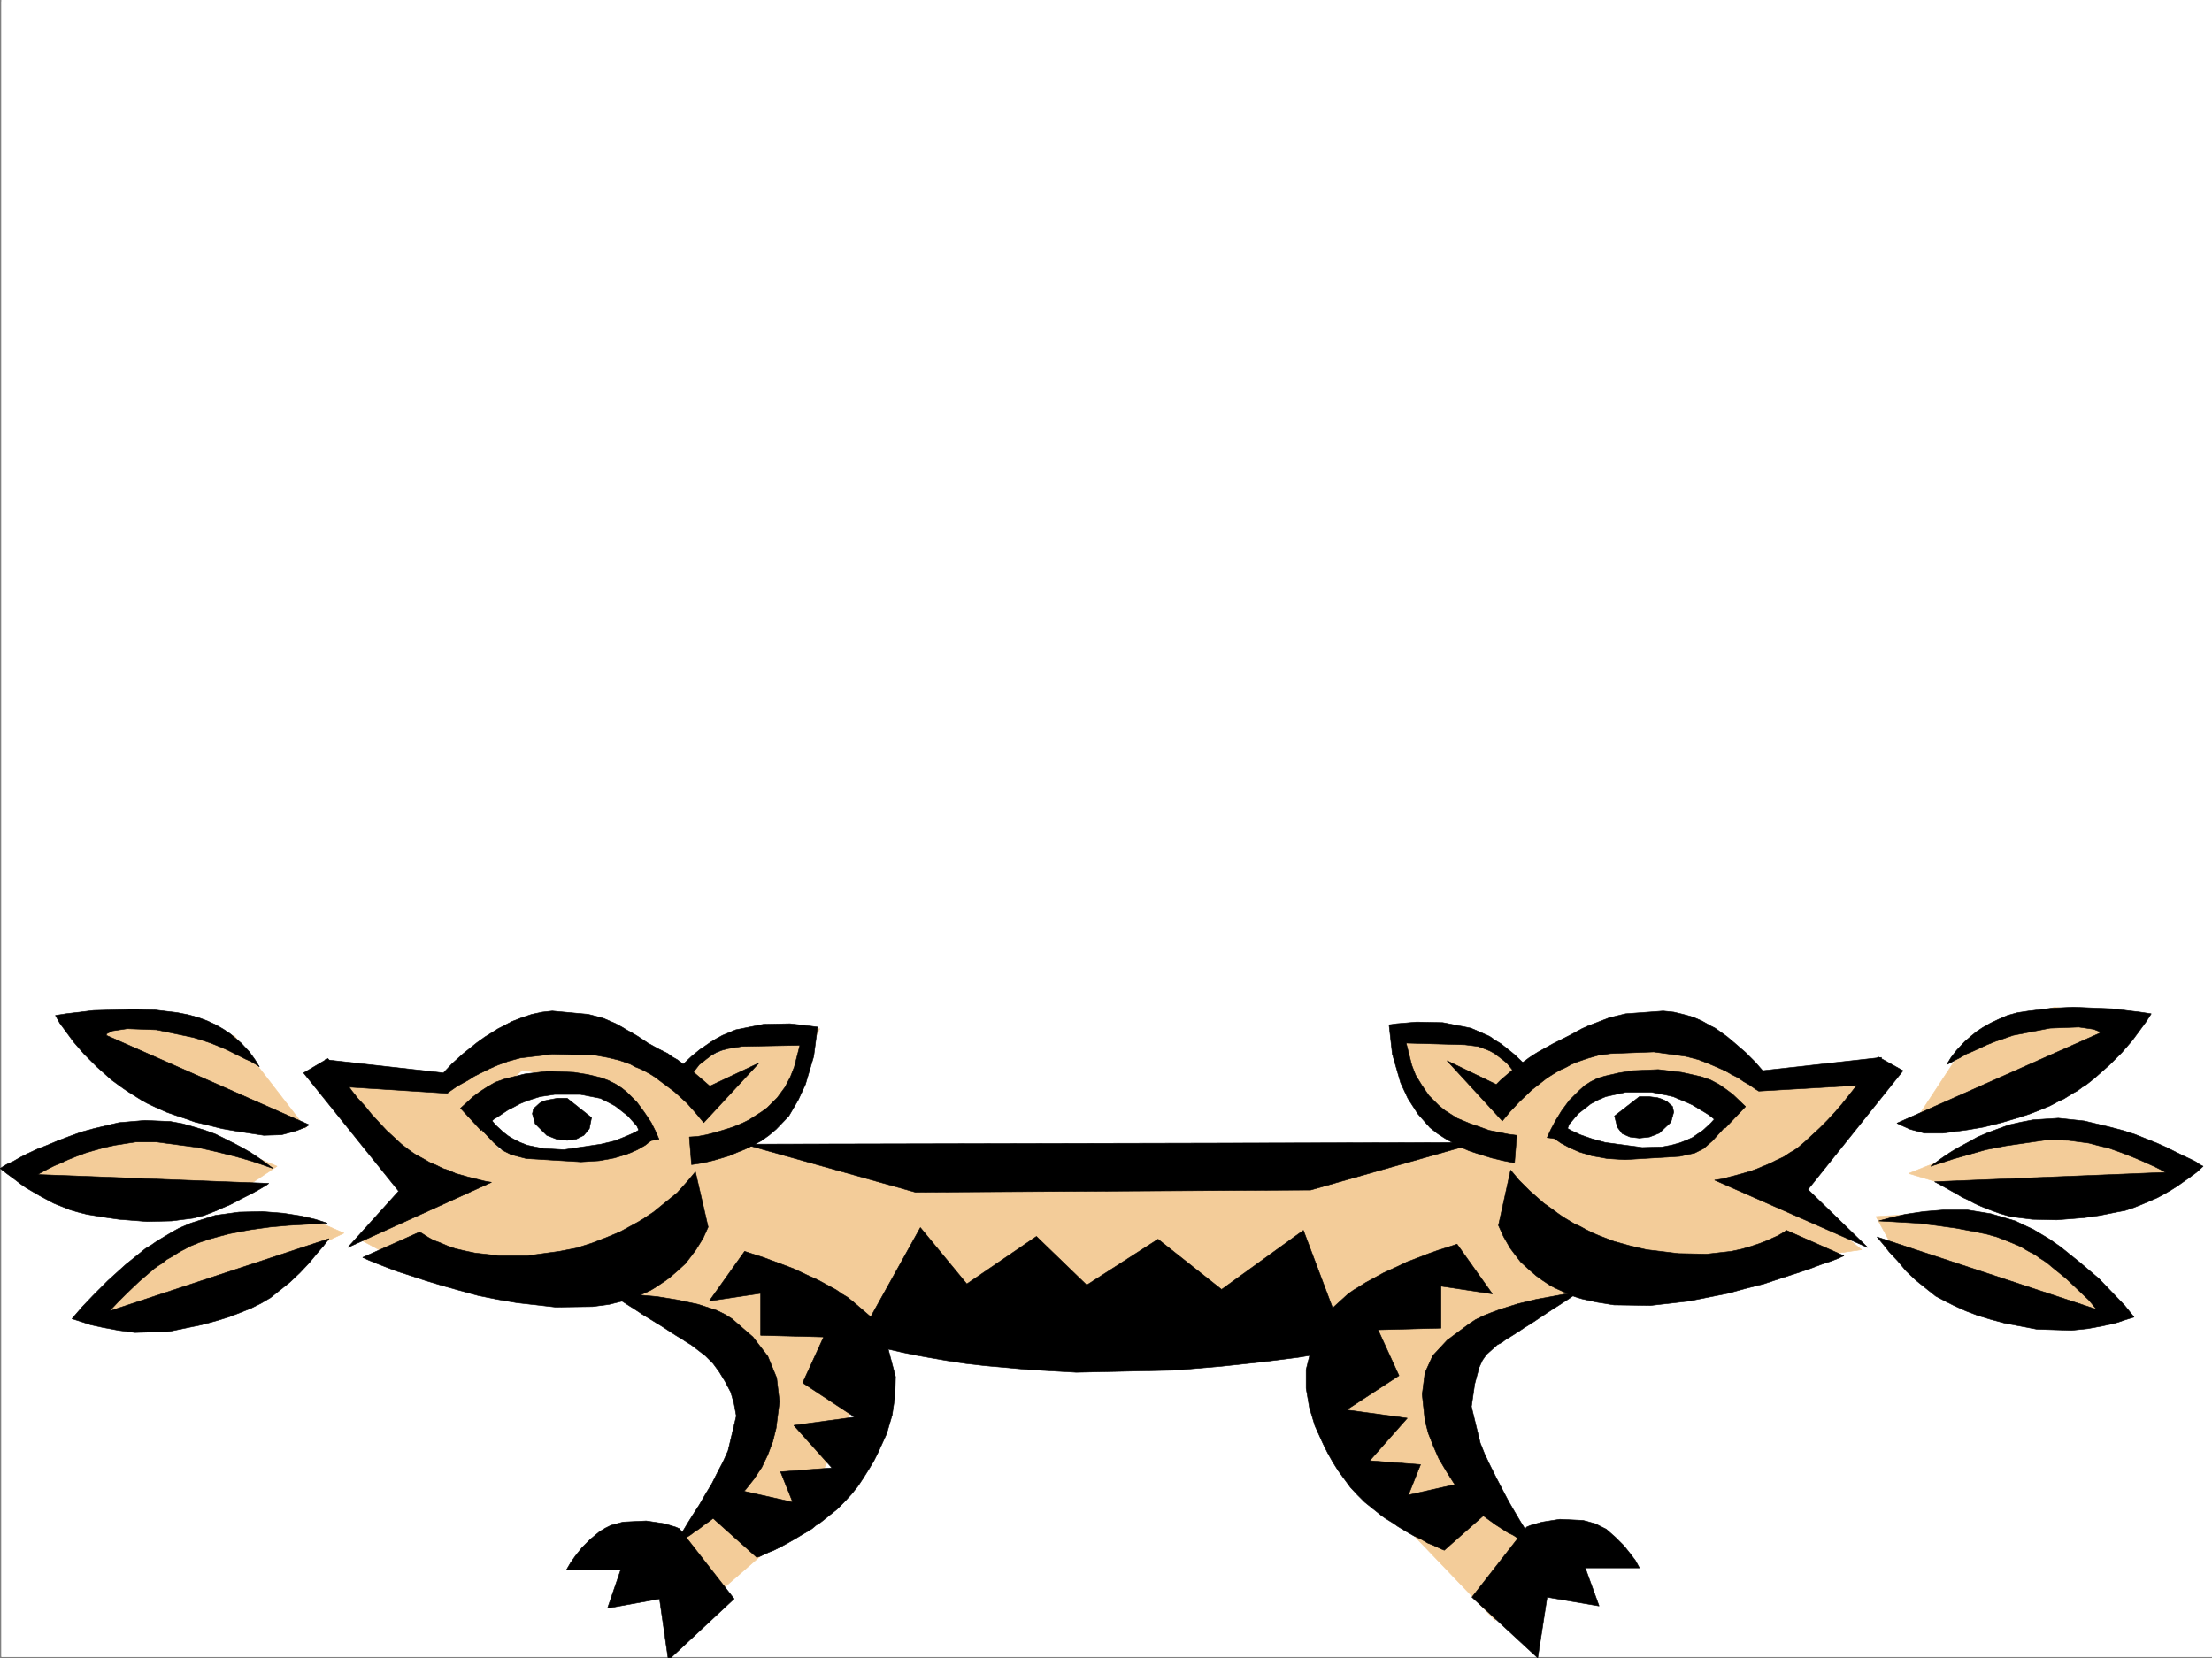
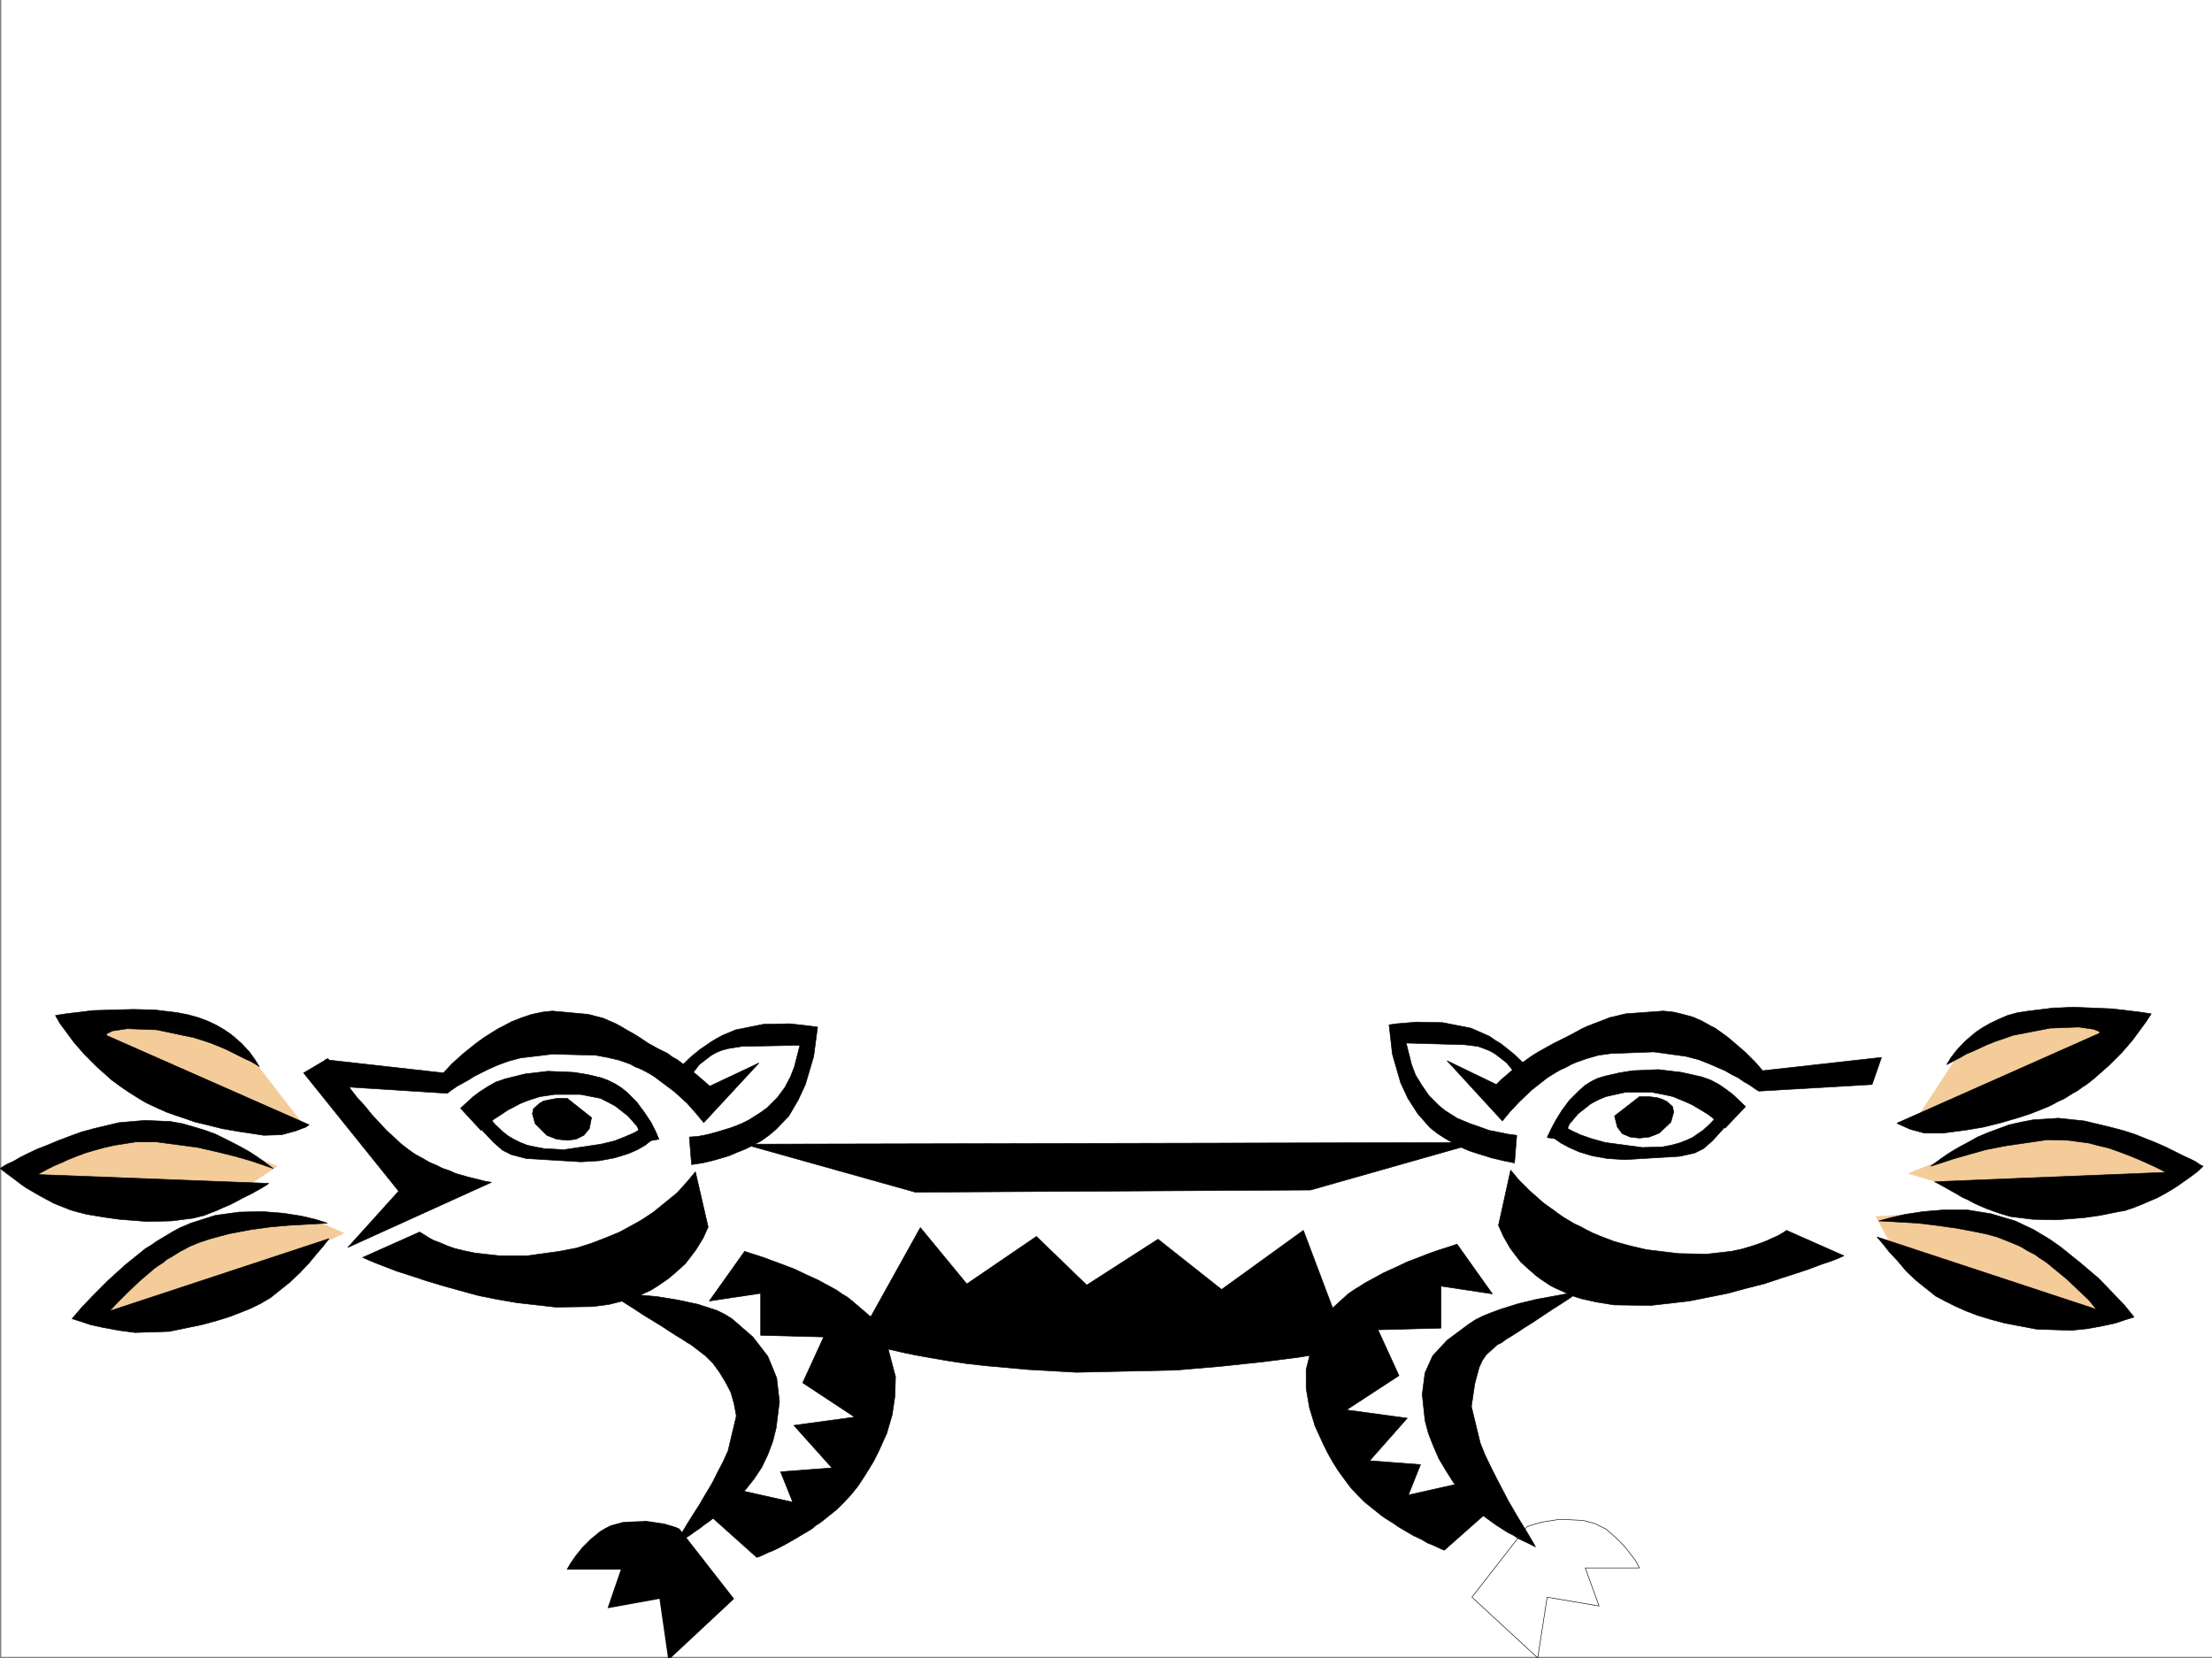
<svg xmlns="http://www.w3.org/2000/svg" width="2998.726" height="2248.25">
  <rect width="100%" height="100%" fill="#808080" stroke="none" />
  <defs>
    <clipPath id="a">
-       <path d="M0 0h2997v2244.137H0Zm0 0" />
-     </clipPath>
+       </clipPath>
    <clipPath id="b">
      <path d="M1993 2057h229v189.09h-229zm0 0" />
    </clipPath>
    <clipPath id="c">
      <path d="M766 2059h228v187.09H766Zm0 0" />
    </clipPath>
    <clipPath id="d">
-       <path d="M765 2059h230v187.09H765Zm0 0" />
-     </clipPath>
+       </clipPath>
  </defs>
  <path fill="#fff" d="M1.71 2246.297h2997.016V0H1.71Zm0 0" />
  <g clip-path="url(#a)" transform="translate(1.71 2.16)">
    <path fill="#fff" fill-rule="evenodd" stroke="#fff" stroke-linecap="square" stroke-linejoin="bevel" stroke-miterlimit="10" stroke-width=".743" d="M.742 2244.137h2995.531V-2.16H.743Zm0 0" />
  </g>
-   <path fill="#f3cc99" fill-rule="evenodd" stroke="#f3cc99" stroke-linecap="square" stroke-linejoin="bevel" stroke-miterlimit="10" stroke-width=".743" d="m443.777 1459.094 106.39 148.27-61.425 73.429 96.652 52.434 280.973 32.175 122.11 50.95 51.69 71.16-19.472 103.383-99.664 89.851 38.98 90.633 122.11-106.352 116.168-244.921 600.144-12.747 15.719 131.844 61.426 99.629 151.355 158.04 61.465-109.36-93.684-57.676-54.699-139.313 54.7-89.89 148.347-51.692 380.637-54.66-106.39-86.918 142.362-145.297-187.328-2.972-106.39-77.926-203.047 71.164-51.692-35.191-109.398-16.5 18.726 93.644 61.426 54.66-274.207 38.946-735.004-35.192 86.883-55.402 51.727-102.64-93.684 12.75-116.125 51.687-135.598-74.172-167.074 86.879zm0 0" />
  <path fill="#fff" fill-rule="evenodd" stroke="#fff" stroke-linecap="square" stroke-linejoin="bevel" stroke-miterlimit="10" stroke-width=".743" d="m2110.101 1530.219 43.477-50.91 78.672-20.215 122.109 32.18-55.445 62.913-113.86 7.504zm-1457.297-27.684 55.442-50.95 86.922 15.72 66.703 35.23 23.968 35.934-126.644 27.722-82.422-8.25zm0 0" />
  <path fill="#f3cc99" fill-rule="evenodd" stroke="#f3cc99" stroke-linecap="square" stroke-linejoin="bevel" stroke-miterlimit="10" stroke-width=".743" d="m2543.171 1649.316 35.23 64.438 190.298 67.406h100.41l-93.645-103.379-122.148-35.191zm44.223-58.414 129.617-51.691 116.125-5.984 129.617 47.937-83.91 44.926h-174.578zm4.496-64.398 80.156-122.11 113.153-38.945 106.394 12.746-128.875 103.344zM117.84 1784.133l93.644-89.852 93.684-38.984 109.398-5.98 51.691 22.484-209.808 99.625zm-15.72-399.211 128.872 116.09 183.574 28.465-96.652-125.083-116.168-29.207zm-80.937 205.98 116.125-57.675 93.684-12.747 144.593 60.684-67.449 44.926-170.828 9.738zm0 0" />
-   <path fill-rule="evenodd" d="m2069.632 2070.266-74.172 95.132 89.184 82.383 12.75-82.383 70.418 11.965-18.73-51.652h73.43l-5.239-9.734-6.766-8.996-8.992-11.258-11.223-11.223-12.746-11.223-7.507-3.753-7.465-3.754-16.504-4.496-31.473-1.485-23.969 3.754-15.718 4.496zm0 0" />
  <g clip-path="url(#b)" transform="translate(1.71 2.16)">
    <path fill="none" stroke="#000" stroke-linecap="square" stroke-linejoin="bevel" stroke-miterlimit="10" stroke-width=".743" d="m2067.922 2068.105-74.172 95.133 89.184 82.383 12.75-82.383 70.418 11.965-18.73-51.652h73.429l-5.238-9.735-6.766-8.996-8.992-11.258-11.223-11.222-12.746-11.223-7.508-3.754-7.465-3.754-16.504-4.496-31.472-1.484-23.969 3.754-15.719 4.496zm0 0" />
  </g>
-   <path fill-rule="evenodd" stroke="#000" stroke-linecap="square" stroke-linejoin="bevel" stroke-miterlimit="10" stroke-width=".743" d="m2546.183 1432.86-11.262 15.718-12.707 17.242-8.25 9.735-8.25 10.48-8.992 11.262-9.738 11.219-9.734 10.48-10.48 10.48-20.255 18.727-9.734 8.25-4.496 2.973-5.242 3.011-8.993 5.981-9.734 4.496-8.992 4.496-8.996 3.754-8.992 3.754-8.25 2.973-15.72 4.496-23.222 6.02-9.738 1.487 207.543 91.375-80.938-78.628 128.875-161.055zm0 0" />
  <path fill-rule="evenodd" stroke="#000" stroke-linecap="square" stroke-linejoin="bevel" stroke-miterlimit="10" stroke-width=".743" d="m2389.586 1451.586-10.477-12.004-12.746-12.707-16.5-14.23-8.996-7.508-5.238-3.715-5.239-3.754-5.242-3.754-5.98-3.008-12.004-6.726-12.004-5.239-13.489-3.753-12.707-3.012-14.234-1.485-50.945 3.75-21.742 5.243-19.47 7.507-9.737 3.715-8.25 3.75-8.25 4.5-8.25 4.496-7.47 3.754-7.507 3.754-7.504 3.711-6.727 3.754-13.488 7.508-5.984 3.715-6.766 4.496-5.98 4.496-5.98 3.754-10.52 8.25-15.72 13.492-5.98 5.98-66.707-32.218 74.918 81.64 10.516-12.707 12.707-13.488 16.5-15.758 21-16.46 11.961-7.509 6.766-3.714 6.726-3.012 6.723-3.754 6.766-2.969 14.976-5.242 15.758-4.496 16.46-2.266 58.454-2.23 43.441 5.984 17.243 4.496 13.488 5.239 12.004 5.238 10.48 4.496 8.992 5.242 8.993 4.496 7.468 5.238 6.766 3.754 9.734 6.727 3.754 2.266 153.586-8.993 12.746-36.714zm0 0" />
  <path fill-rule="evenodd" stroke="#000" stroke-linecap="square" stroke-linejoin="bevel" stroke-miterlimit="10" stroke-width=".743" d="m2060.68 1464.336-4.5-6.766-13.489-16.46-10.516-8.25-5.984-4.497-6.727-3.754-7.503-2.972-8.25-3.012-17.989-2.227-79.41-2.27 7.504 29.954 5.242 13.488 8.25 13.489 9.734 14.234 13.489 13.488 8.21 6.727 8.255 5.238 8.25 5.238 17.984 7.508 8.992 3.012 16.461 5.98 15.016 2.973 11.222 2.27 11.258 1.484-3.008 37.457-14.976-3.012-15.758-3.715-19.473-6.02-11.218-3.714-10.52-4.496-11.223-6.02-10.476-5.984-10.52-6.727-10.476-8.25-16.504-18.726-13.45-20.957-9.773-21-11.222-38.942-4.497-39.687 10.477-1.484 26.98-2.27 35.231.742 38.2 7.508 17.241 7.508 8.25 3.715 7.47 5.238 7.507 4.496 6.726 5.242 12.004 9.735 17.243 16.5 6.726 6.726zm36.714 77.887 5.238-11.223 5.98-11.262 8.25-13.488 10.481-14.234 13.489-13.45 7.507-6.765 8.211-5.238 8.992-4.497 9.739-2.972 19.508-4.496 18.73-3.012 34.45-1.484 31.472 3.714 26.98 6.02 12.747 4.5 11.222 5.98 9.734 6.727 8.993 6.762 17.246 16.46-27.723 29.212-8.25-6.727-8.992-7.508-5.984-4.496-6.02-3.715-7.469-4.496-7.508-4.496-8.25-3.754-8.953-3.754-8.996-3.754-9.773-2.226-19.473-3.754h-35.187l-26.98 5.98-10.52 4.496-9.735 5.239-17.203 13.492-12.004 14.23-4.496 11.223v10.52zm0 0" />
  <path fill-rule="evenodd" stroke="#000" stroke-linecap="square" stroke-linejoin="bevel" stroke-miterlimit="10" stroke-width=".743" d="m2103.374 1539.211 5.239 5.238 7.508 5.242 11.222 6.02 6.727 2.973 6.762 3.007 17.242 5.243 20.96 3.754 23.966 1.484 74.214-4.496 20.215-4.496 11.965-5.985 12.004-10.476 14.23-15.719 12.004-13.488 4.496-6.024-20.253-5.98-5.239 8.992-7.468 8.25-10.52 9.734-6.723 4.497-7.507 5.242-8.25 3.754-9.739 3.714-11.218 3.008-12.004 2.27-26.98.742-50.165-6.766-18.73-5.238-15.012-5.238-11.223-5.242-8.25-4.496-5.984-4.497zm0 0" />
  <path fill-rule="evenodd" stroke="#000" stroke-linecap="square" stroke-linejoin="bevel" stroke-miterlimit="10" stroke-width=".743" d="m2222.511 1486.777-33.742 26.239 3.754 14.972 6.766 8.992 10.476 4.5 12.746 1.485 13.493-1.484 13.449-5.243 15.758-14.972 3.753-13.493-1.527-7.507-7.469-6.723-6.02-3.012-6.726-2.23-12.004-1.524zm-174.581 99.629-16.5 74.914 6.765 14.977 8.992 15.715 6.727 8.996 7.507 9.734 9.735 8.992 11.222 9.739 6.02 4.496 13.453 8.992 7.504 3.754 8.254 3.715 8.25 3.754 8.992 3.753 9.735 3.008 20.214 4.457 23.227 3.754 49.46.746 52.434-5.984 26.235-5.238 26.238-5.239 24.711-6.726 23.969-6.024 22.48-7.464 20.996-6.766 17.989-5.984 15.718-5.98 13.489-4.497 9.734-3.754 8.25-3.754-77.926-34.445-3.012 2.266-8.992 5.238-6.722 2.972-8.25 3.754-9.739 3.754-11.261 3.754-12.707 3.715-14.23 3.012-33 3.75-38.204-.743-43.437-5.238-22.485-5.238-21.738-6.024-19.473-7.468-8.992-3.75-8.992-4.5-8.25-4.496-8.25-3.754-7.469-4.496-7.508-4.496-7.468-5.239-6.02-4.496-12.71-8.992-19.509-17.207-14.234-14.23zm523.706-63.656 274.989-122.11-.743-2.23-7.507-3.008-20.211-2.972-38.985 1.484-50.203 9.738-12.71 4.496-11.259 3.754-11.222 4.496-9.735 4.497-9.738 4.496-8.992 3.715-7.508 4.496-5.98 3.011-9.739 5.239-3.007 1.484 5.98-9.734 7.508-9.735 11.222-11.965 15.012-12.746 8.996-5.984 10.477-5.98 11.223-5.282 12.003-5.238 13.489-3.715 14.976-2.266 30.73-3.753 29.954-1.489 53.215 2.23 37.457 4.497 14.976 2.265-6.726 10.48-8.25 11.224-10.48 14.23-14.231 16.5-17.242 17.207-19.473 17.242-11.262 8.992-5.98 3.754-5.985 4.496-6.765 3.715-5.98 3.754-6.02 3.754-6.727 3.012-12.746 6.722-12.746 5.239-13.453 5.242-13.488 4.496-25.493 7.508-23.968 5.98-21.739 3.754-33.707 4.496h-24.75l-19.472-5.238-13.489-6.023zm45.707 58.414 14.235-10.477 7.507-5.242 8.25-5.238 10.477-6.02 11.223-5.984 12.004-6.723 14.23-6.023 14.235-5.238 14.23-5.242 16.5-3.711 15.719-3.012 34.488-2.27 35.188 3.754 34.488 8.25 17.242 4.496 16.46 5.243 14.977 5.98 15.012 5.984 13.492 6.02 11.965 5.98 10.516 5.243 9.738 4.496 7.469 3.754 5.238 3.753 4.496 2.227-8.992 8.25-11.223 8.211-7.508 5.281-7.468 5.238-8.25 5.239-8.992 5.238-9.735 5.242-10.48 4.496-10.52 4.496-11.219 4.497-11.261 3.753-11.965 2.23-22.485 4.497-20.995 3.008-37.458 2.972-32.96-.742-29.95-3.754-15.015-4.496-16.461-5.984-8.993-3.754-8.25-3.75-8.25-4.46-8.21-3.75-7.508-4.5-6.766-3.75-11.965-6.728-8.25-4.496-3.011-1.527 313.191-12.707-3.715-2.266-10.516-5.242-8.25-3.75-8.21-3.715-10.52-4.5-11.219-4.496-12.004-4.496-12.71-4.496-12.747-3.012-14.23-3.75-27.723-3.714-28.465-.747-56.226 8.211-26.938 5.243-24.008 6.761-20.957 5.985-15.757 5.238zm-70.418 74.133 16.5-4.457 19.473-4.496 24.71-3.754 27.724-2.266h31.472l32.219 5.238 32.96 9.735 15.759 7.508 8.21 3.754 15.016 8.992 7.47 4.5 7.507 5.238 7.465 5.238 26.98 21.7 24.75 21 19.473 20.214 15.719 16.461 12.746 15.754-12.004 3.715-13.45 4.496-17.246 3.754-20.253 3.754-21.7 2.23-47.23-1.484-43.442-8.254-19.472-5.238-17.242-5.238-15.72-5.985-15.015-6.722-13.449-6.766-12.746-6.727-26.238-20.996-13.489-12.707-11.965-14.23-11.261-12.004-8.25-10.48-8.211-9.735 297.433 98.14-10.476-12.745-13.488-12.747-16.504-15.718-20.215-16.5-5.238-4.457-5.239-3.754-6.023-3.754-5.98-4.496-5.981-3.012-6.766-3.715-5.984-3.754-6.762-3.011-12.707-5.239-13.492-5.238-13.488-3.754-14.235-2.973-27.718-5.238-26.98-3.754-24.712-3.011zm-543.215-106.352-995.02 2.27 232.294 65.14 535.71-2.972zm-841.394 268.891 4.496 1.527 15.719 4.496 24.71 5.98 16.5 3.755 17.985 3.715 20.961 3.753 21.738 3.754 24.75 3.754 26.196 2.973 58.457 5.277 65.18 3.715 135.597-2.973 61.465-5.238 56.187-6.023 47.196-5.98 36.715-5.985 31.472-5.238-60.683-161.051-110.887 80.152-86.176-68.148-96.656 62.168-68.188-65.922-94.39 64.394-62.95-76.398zm0 0" />
  <g clip-path="url(#c)" transform="translate(1.71 2.16)">
    <path fill-rule="evenodd" d="m919.32 2070.375 74.172 95.09-89.148 83.168-11.965-83.168-70.457 12.746 17.984-52.43h-73.43l5.239-8.996 6.765-9.734 8.993-11.223 11.222-11.222 12.746-10.516 7.508-4.496 7.469-3.715 16.5-4.496 31.477-1.527 24.71 3.753 14.973 4.497zm0 0" />
  </g>
  <g clip-path="url(#d)" transform="translate(1.71 2.16)">
    <path fill="none" stroke="#000" stroke-linecap="square" stroke-linejoin="bevel" stroke-miterlimit="10" stroke-width=".743" d="m919.32 2070.375 74.172 95.09-89.148 83.168-11.965-83.168-70.457 12.746 17.984-52.43h-73.43l5.239-8.996 6.765-9.734 8.993-11.223 11.222-11.223 12.746-10.515 7.508-4.496 7.469-3.715 16.5-4.496 31.477-1.528 24.71 3.754 14.973 4.496zm0 0" />
  </g>
  <path fill-rule="evenodd" stroke="#000" stroke-linecap="square" stroke-linejoin="bevel" stroke-miterlimit="10" stroke-width=".743" d="m444.52 1435.125 12.003 15.719 12.707 17.203 7.508 10.52 8.25 10.48 9.734 10.476 8.992 11.223 9.739 10.52 10.476 11.218 20.254 18.73 9.738 7.47 5.239 3.754 4.496 3.007 9.734 5.243 8.996 5.238 8.992 3.754 8.993 4.496 8.992 2.973 8.25 3.753 15.719 4.496 23.968 5.98 8.993 1.528-194.797 88.363 68.933-76.398-128.87-160.273zm0 0" />
  <path fill-rule="evenodd" stroke="#000" stroke-linecap="square" stroke-linejoin="bevel" stroke-miterlimit="10" stroke-width=".743" d="m601.113 1454.598 12.004-12.746 14.976-13.489 18.727-14.976 5.242-3.754 5.238-3.754 5.98-3.715 6.024-3.754 5.98-3.754 5.985-3.007 12.746-6.727 13.488-5.238 13.493-4.496 14.23-3.012 13.488-1.485 48.72 4.497 20.214 5.238 17.246 7.508 8.211 4.496 7.504 4.496 6.766 3.715 7.468 4.496 6.766 4.496 6.723 4.496 6.765 3.754 6.727 3.754 13.488 6.726 5.98 4.496 6.766 3.754 5.98 4.496 5.985 4.497 10.52 8.21 15.714 13.489 5.985 5.242 66.703-31.438-74.914 80.899-10.52-12.746-11.965-13.492-17.242-15.72-20.996-15.714-5.984-4.5-5.98-3.75-6.766-3.754-5.98-2.973-7.509-3.011-6.726-3.754-14.973-5.238-15.758-3.754-16.46-2.973-58.458-1.523-43.437 5.238-16.5 4.496-14.234 5.242-12.004 5.277-10.477 5.239-8.996 4.496-8.25 5.242-8.211 4.496-6.762 3.715-9.738 6.762-3.754 2.972-153.582-9.734-12.004-35.934zm0 0" />
  <path fill-rule="evenodd" stroke="#000" stroke-linecap="square" stroke-linejoin="bevel" stroke-miterlimit="10" stroke-width=".743" d="m930.765 1467.305 4.496-7.469 12.746-16.5 10.52-8.211 5.98-4.496 6.727-3.754 7.508-3.008 8.25-2.23 18.73-3.012 78.668-1.484-7.508 29.207-5.238 13.488-7.508 14.234-10.48 14.23-13.488 13.454-8.25 6.02-8.211 5.242-8.25 5.238-8.993 4.496-8.996 3.754-8.25 2.973-17.242 5.238-14.23 3.754-11.965 2.265-11.262.746 3.012 37.457 14.972-2.269 15.758-3.754 20.215-5.98 10.48-4.496 11.262-4.497 10.477-5.242 11.222-5.98 10.52-7.508 9.734-8.211 17.243-17.984 12.707-21.742 9.738-20.958 11.258-38.199 5.242-39.687-11.223-1.524-26.234-2.972-35.973.742-37.46 7.469-17.985 7.507-8.25 4.496-7.469 4.497-7.508 5.238-6.722 4.496-12.004 9.738-17.242 16.461-5.985 7.508zm-37.457 77.145-4.496-10.477-5.984-11.965-8.993-13.492-10.476-14.23-13.492-13.49-7.508-5.983-8.211-5.239-8.992-4.496-9.774-3.754-18.73-4.496-18.727-3.012-35.191-1.484-31.477 3.754-26.976 6.723-12.75 4.496-10.477 6.023-10.48 6.723-8.992 6.726-17.243 15.758 27.723 29.95 8.25-7.508 8.992-7.465 5.98-3.754 6.766-4.496 6.727-4.5 7.508-3.75 8.21-4.5 8.993-3.711 8.992-3.012 9.734-3.012 19.512-2.972h35.192l26.976 5.242 10.48 5.238 9.774 5.238 17.207 13.493 12.004 13.488 5.238 11.223v11.218zm0 0" />
  <path fill-rule="evenodd" stroke="#000" stroke-linecap="square" stroke-linejoin="bevel" stroke-miterlimit="10" stroke-width=".743" d="m887.324 1541.48-5.238 5.239-7.508 5.98-10.477 5.985-6.726 3.007-7.508 3.012-17.242 5.238-20.215 3.715-24.75 1.528-74.172-4.497-20.215-5.242-12.004-6.02-11.965-10.48-14.234-14.972-12.004-14.235-4.496-5.98 20.254-5.242 5.984 8.25 6.723 8.21 10.52 9.739 6.726 5.238 7.508 4.496 8.992 4.496 9.734 3.754 10.48 2.27 12.005 2.226 26.937 1.489 50.207-7.47 18.727-4.495 15.015-5.985 11.965-5.277 7.508-4.457 5.98-4.496zm0 0" />
  <path fill-rule="evenodd" stroke="#000" stroke-linecap="square" stroke-linejoin="bevel" stroke-miterlimit="10" stroke-width=".743" d="m768.93 1489.047 33 26.195-3.009 14.977-7.507 8.992-10.48 5.238-12.005 1.528-14.23-1.528-13.489-5.238-15.718-15.719-3.754-13.488 1.484-6.727 8.25-7.507 5.238-2.97 6.766-1.526 11.965-2.227zm173.84 99.625 17.241 74.875-6.761 14.976-9.739 15.758-6.722 8.993-7.508 9.738-9.738 8.953-11.22 9.734-6.023 4.496-6.726 4.496-6.762 4.5-7.469 4.497-8.25 3.753-8.25 3.75-8.992 2.973-8.992 3.012-20.961 5.238-22.48 3.012-50.204.742-52.433-5.98-26.238-4.497-26.235-5.242-24.71-6.761-23.97-6.727-22.484-6.766-20.254-6.722-18.726-5.985-15.72-6.02-13.487-5.241-8.996-3.711-8.25-3.754 77.183-34.45 3.754 2.231 8.25 5.238 6.727 3.754 8.25 3.012 10.476 4.496 10.48 3.715 12.747 3.008 14.234 3.011 32.961 3.715h38.238l43.442-5.98 23.226-4.5 20.996-6.723 19.47-7.508 8.995-3.754 8.992-3.714 8.25-4.497 8.211-4.496 8.25-4.496 7.508-4.496 6.723-4.496 6.765-4.496 11.965-9.738 20.254-16.461 13.488-15.016zm-523.708-63.695-274.988-121.325.742-2.23 7.508-3.754 20.215-3.012 39.726 1.489 50.203 10.515 11.965 3.715 11.262 3.754 11.219 4.496 10.48 4.496 8.992 4.5 16.5 8.25 6.727 2.969 8.992 5.242 3.012 2.266-5.985-9.735-7.504-10.48-11.222-12.004-15.016-12.707-8.992-6.02-10.48-5.984-11.22-5.238-12.003-4.496-13.492-3.754-14.973-2.973-30.734-3.754-29.207-.742-53.957 1.484-37.457 4.496-14.235 2.23 5.98 10.52 8.255 11.22 10.476 14.233 14.234 16.462 17.243 17.242 20.215 17.988 11.261 8.21 5.239 3.755 6.761 4.496 5.985 3.754 5.98 3.75 5.984 3.715 6.766 3.753 12.746 5.985 13.488 6.02 12.707 4.496 13.489 4.496 12.75 4.5 12.746 2.968 23.969 5.985 21.738 3.754 34.445 5.238 23.969-.742 19.512-5.242 13.488-5.239zm-48.715 59.199-14.234-10.52-7.508-5.238-8.992-5.98-10.48-5.985-11.22-5.98-12.003-6.024-13.492-6.722-14.23-5.243-14.978-4.496-15.757-4.496-16.461-3.012-34.485-1.484-35.191 3.012-34.484 8.21-16.461 4.497-16.5 6.02-15.72 5.984-14.273 5.98-13.449 5.242-12.746 5.98-10.48 5.278-8.993 5.242-8.25 3.715-5.238 3.008-4.496 3.012 9.734 7.468 11.223 8.25 6.762 5.239 7.469 5.238 8.992 5.242 8.996 5.239 9.734 5.238 9.735 5.242 11.261 4.496 11.223 4.496 10.52 3.012 11.964 3.008 22.48 3.715 20.997 3.011 38.203 3.012 32.961-.785 29.207-3.711 15.016-3.754 17.203-6.727 8.25-3.753 8.992-3.754 7.508-3.754 8.25-4.496 7.469-3.754 7.507-3.715 11.961-6.762 7.508-4.496 3.012-2.23-313.192-12.004 3.754-2.23 11.223-5.981 7.508-3.754 8.992-3.754 9.734-4.496 11.223-4.496 12.004-4.496 12.707-3.754 13.488-3.715 13.492-3.012 28.465-4.496h28.504l56.184 7.508 26.238 5.98 23.969 5.985 20.957 5.98 15.758 5.282zm73.43 74.133-16.504-5.239-19.469-4.496-23.969-3.754-28.464-2.23-31.477.746-32.219 4.496-32.96 10.477-15.758 6.765-8.211 4.457-7.508 4.496-7.504 4.496-7.469 4.497-7.508 5.242-7.507 4.496-26.942 21.738-24.004 21.7-20.215 20.253-14.976 15.719-13.488 15.719 11.96 3.754 13.493 4.496 17.242 3.754 20.215 3.715 22.484 3.011 46.45-1.488 43.48-8.992 19.469-5.239 17.246-5.242 15.714-6.02 14.977-5.98 13.488-6.726 12.75-7.508 26.235-20.957 13.488-12.746 12.746-13.492 10.48-12.707 8.993-10.477 7.468-9.738-297.433 98.101 11.223-12.004 12.746-12.707 16.5-15.714 20.214-17.247 5.239-3.753 5.984-3.754 5.277-4.496 6.727-3.715 5.98-3.754 6.024-3.75 5.98-3.012 6.727-3.715 12.746-5.238 13.488-4.496 13.489-3.754 14.234-3.754 27.723-5.242 26.976-3.754 24.711-2.227zm565.695 38.203 6.727 2.265 18.73 5.985 12.004 4.496 14.23 5.238 15.72 5.98 15.757 7.508 8.211 3.715 8.25 3.754 24.75 13.488 7.469 5.243 7.508 4.496 7.465 5.98 26.238 22.484 17.242 25.454 14.234 53.957-.746 26.199-3.75 25.453-7.507 25.492-11.223 24.711-5.985 11.965-6.761 11.262-7.508 11.965-7.469 11.261-8.992 11.219-9.734 10.48-9.739 9.735-11.261 8.996-11.22 8.992-5.984 3.754-5.277 4.496-5.984 3.715-5.239 3.012-11.222 6.722-10.516 6.024-9.738 5.238-8.992 4.496-7.469 2.973-11.258 5.238-4.5 1.524-64.433-57.672 46.449-32.22 66.703 14.977-16.5-41.21 69.676-5.239-51.688-57.672 82.422-11.222-70.418-46.453 28.465-62.168-85.434-2.227v-56.93l-69.675 10.477zm0 0" />
  <path fill-rule="evenodd" stroke="#000" stroke-linecap="square" stroke-linejoin="bevel" stroke-miterlimit="10" stroke-width=".743" d="m824.375 1751.953 66.703 5.984 27.722 4.497 27.723 5.98 25.453 8.25 10.52 5.242 9.734 5.98 28.465 24.712 20.215 26.238 12.004 29.207 3.753 32.219-4.496 35.93-4.496 17.988-6.765 17.984-8.211 17.203-10.516 15.758-11.223 14.195-12.746 13.489-13.492 12.003-14.972 11.223-7.508 5.98-7.469 5.243-6.766 5.277-6.722 4.496-6.024 4.457-5.98 3.754-9.738 6.766-8.25 5.238 3.753-6.023 10.48-14.973 6.763-11.223 7.468-11.964 8.25-12.747 8.25-14.234 8.996-14.973 7.504-14.976 7.47-14.23 6.765-14.977 11.222-47.195-3.011-16.5-4.496-15.72-7.47-14.23-8.25-13.488-8.25-11.223-10.48-10.48-19.468-14.973-5.243-3.011-6.761-4.497-7.469-4.496-8.25-5.242-8.992-5.98-9.739-6.024-9.734-5.98-9.777-5.98-8.953-5.985-8.25-5.238-8.25-5.282-6.727-4.457-10.516-6.761zm1150.871-65.179-6.727 2.269-18.77 5.98-12.707 4.497-13.488 5.242-15.758 5.98-15.718 7.508-8.25 3.715-8.25 3.754-8.211 4.496-16.5 8.992-8.25 5.238-7.469 4.496-7.508 5.243-25.492 23.222-17.945 25.457-13.493 53.957v25.453l4.497 26.2 7.468 24.71 11.262 24.75 5.984 11.965 6.723 12.004 7.508 11.965 8.25 11.258 8.25 11.223 9.734 10.48 9.739 9.734 11.222 8.993 11.258 8.992 5.242 3.754 5.98 3.715 5.985 3.754 5.277 3.753 11.223 6.727 10.477 6.02 9.738 4.496 8.992 5.242 7.508 2.969 11.219 5.242 3.753 1.523 65.18-57.672-47.191-32.218-66.668 14.976 16.46-41.21-68.933-5.243 50.95-57.672-82.383-11.222 71.16-46.45-28.465-62.168 85.395-2.23v-56.93l69.675 10.48zm0 0" />
  <path fill-rule="evenodd" stroke="#000" stroke-linecap="square" stroke-linejoin="bevel" stroke-miterlimit="10" stroke-width=".743" d="m2140.09 1751.953-17.243 2.23-40.469 7.508-24.71 5.98-23.97 7.509-12.003 4.457-11.223 4.496-10.515 5.238-8.997 6.023-29.207 21.7-19.472 20.996-10.477 23.187-3.754 29.246 3.754 35.192 4.496 17.242 6.727 17.203 7.504 17.246 9.738 16.461 10.477 16.5 11.222 15.715 13.492 14.977 15.754 14.234 8.25 5.98 8.211 5.985 8.25 5.277 8.25 5.238 7.508 3.715 6.727 4.496 12.746 6.024 10.48 5.238-3.754-6.766-9.738-16.46-7.465-12.004-7.508-12.707-8.25-14.23-8.25-15.759-8.21-15.718-8.25-16.461-7.508-15.758-5.985-14.977-12.004-49.422 4.496-30.691 6.024-22.484 4.457-9.735 5.277-7.508 14.977-13.449 5.98-3.012 5.985-4.496 7.507-4.496 8.25-5.242 8.993-5.98 9.734-6.024 8.996-5.98 8.992-5.98 8.992-5.985 8.25-5.238 8.211-5.282 6.766-4.457 9.734-6.761zm0 0" />
</svg>